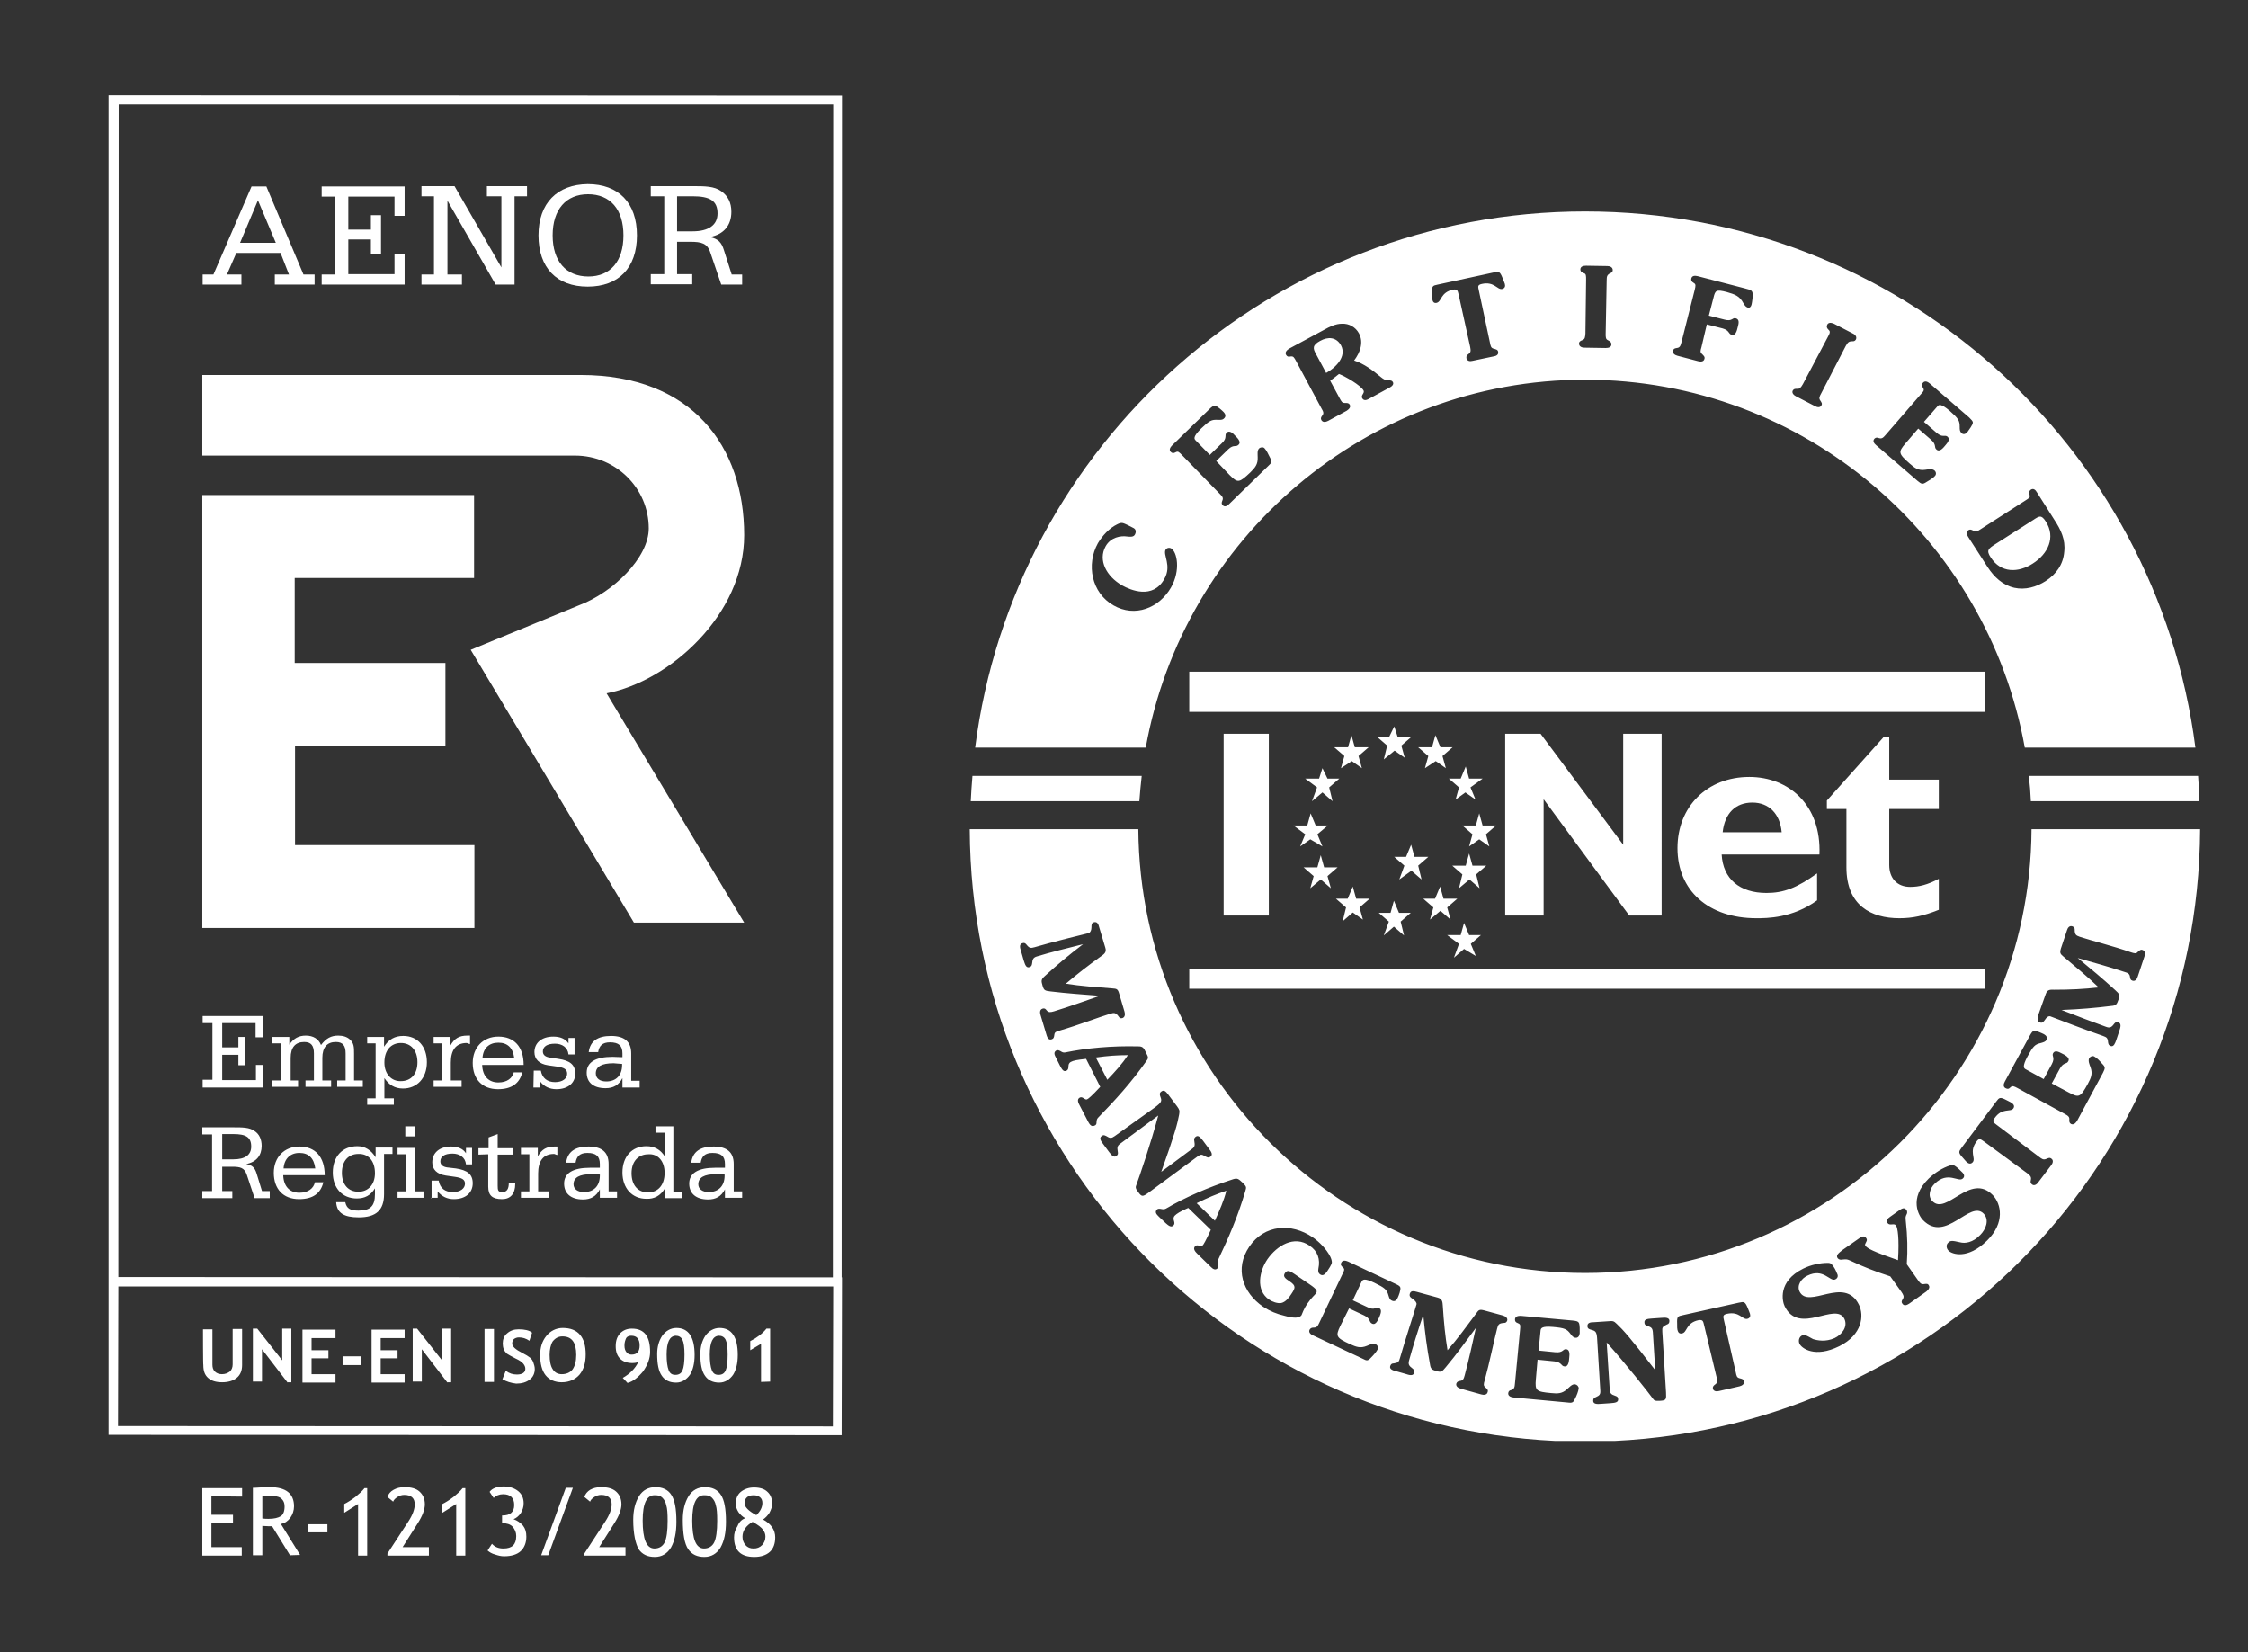
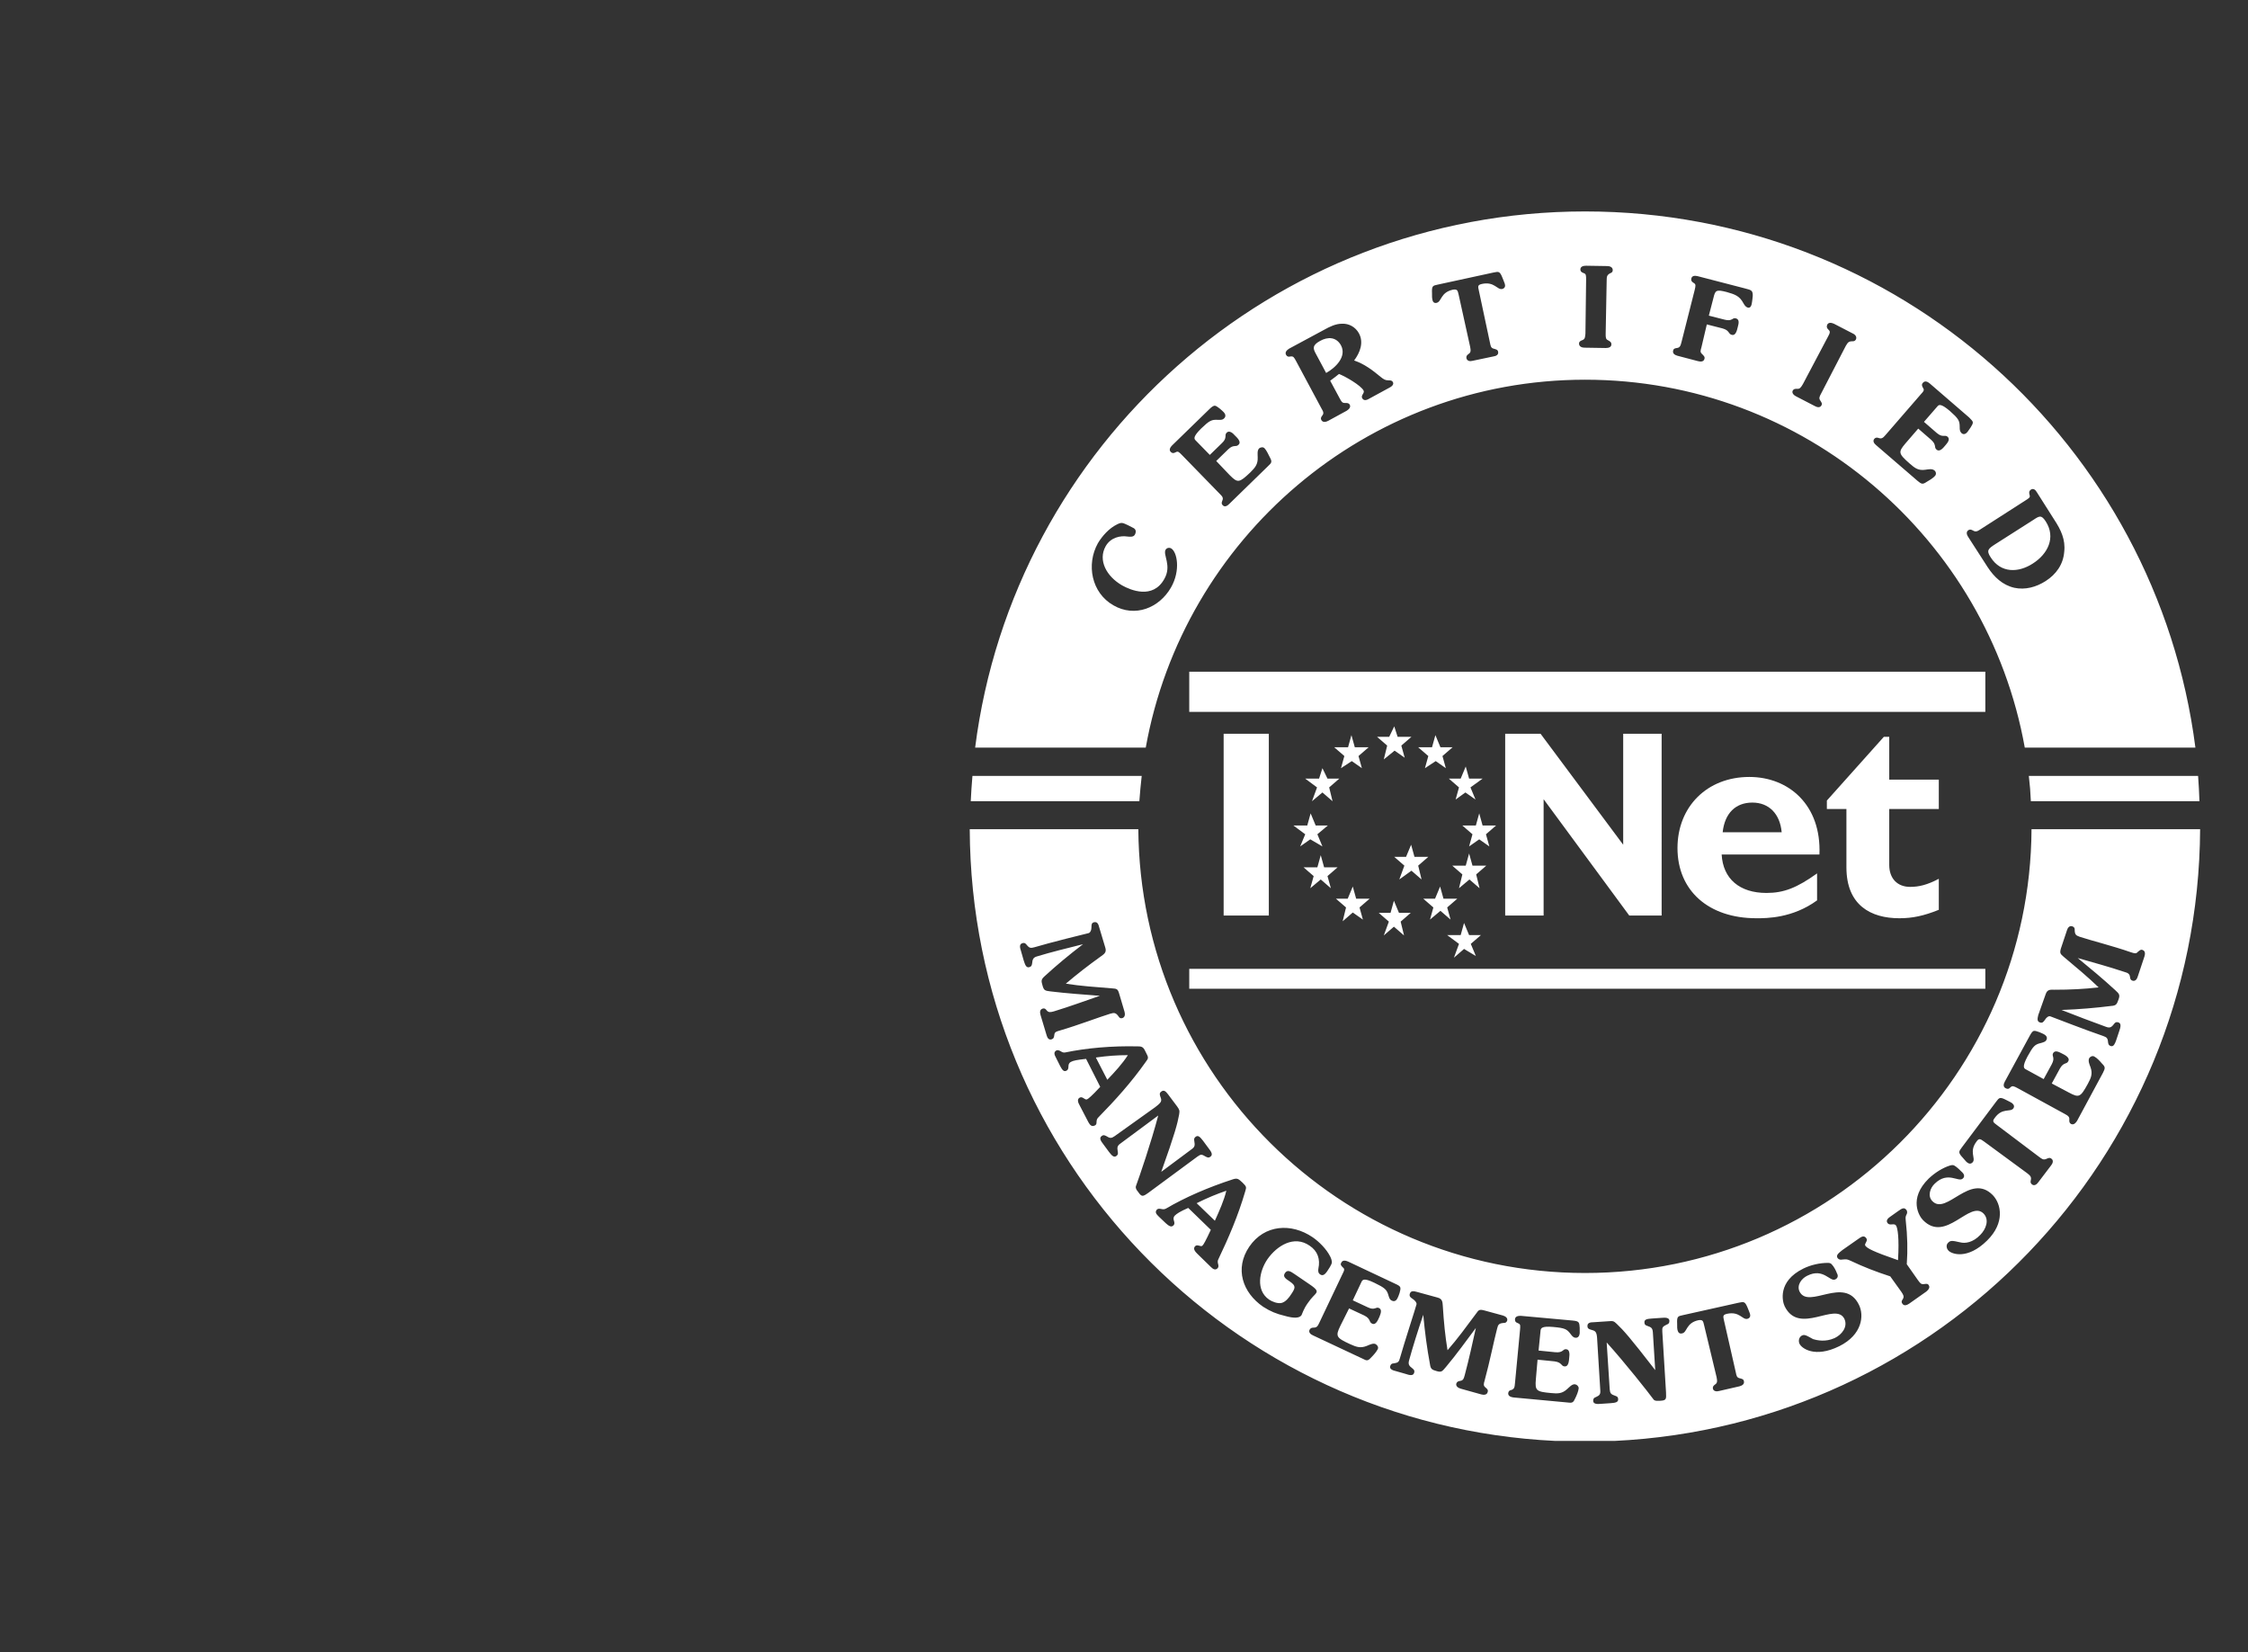
<svg xmlns="http://www.w3.org/2000/svg" version="1.1" id="Camada_1" x="0px" y="0px" viewBox="0 0 666.7 490" style="enable-background:new 0 0 666.7 490;" xml:space="preserve">
  <rect x="0" y="0" width="666.7" height="490" fill="#333333" stroke="none" />
  <style type="text/css">
	.st0{fill-rule:evenodd;clip-rule:evenodd;fill:#FFFFFF;}
</style>
-   <path class="st0" d="M87.5,196.6h44.6v24.6H87.5v29.4h53.2v24.6H60V146.8h80.6v24.6H87.4v25.2H87.5z M171.7,179.5  c10.1-3.8,20.7-14.1,20.7-22.8c0-11.9-9.7-21.6-21.9-21.6H60v-23.9h112.2c33.1,0,48.5,21.2,48.5,47.5c0,23.6-22.1,43.3-40.8,46.9  l40.8,68h-32.7l-48.4-80.9L171.7,179.5z M247,423l0.1-41.5h-12h-200L35,422.9L247,423z M35.1,378.7l211.9,0.1L247.1,31H35.2  L35.1,378.7z M71.2,72l5.3-12.6L81.8,72H71.2z M60.1,84.4h11.5v-3h-4.3l2.8-6.4h13.1l2.5,6.4h-4.2v3h11.8v-3h-3.3L79,55.3h-4.4  L63.3,81.4h-3.2V84.4z M95.4,84.4h24.6v-9.2h-3v6.1h-13.7V71h6.7v4.2h3V63.8h-3v4.3h-6.7v-9.8H117V64h3v-8.7H95.4v3h4v23.1h-4V84.4z   M128.7,81.4H125v3h12v-3h-4.3V59.5l14.3,24.9h5.6V58.2h3.7v-3h-11.9v3h4.3v21.1l-13.9-24.1H125v3h3.7  C128.7,58.2,128.7,81.4,128.7,81.4z M163.9,69.8c0-7.7,4-12.2,10.5-12.2c6.6,0,10.5,4.5,10.5,12.2S181,82,174.5,82  C167.9,82,163.9,77.5,163.9,69.8z M159.7,69.8c0,9.6,5.4,15.2,14.6,15.2c9.1,0,14.6-5.5,14.6-15.2c0-9.7-5.5-15.2-14.6-15.2  C165.3,54.7,159.7,60.2,159.7,69.8z M200.8,81.4v-9.7h3.9c3.3,0,5.1,0.4,6,3.3l3.2,9.4h6.2v-3h-3.1l-2.3-7.2  c-0.7-2.3-1.7-3.4-4.2-3.9c4.2-0.8,6.4-3.5,6.4-7.5c0-2.7-1-4.7-3-6.1c-2.1-1.5-4.9-1.5-8.6-1.5H193v3h4v23.1h-4v3h12.3v-3h-4.5  V81.4z M200.8,58.2h4.6c5.1,0,7.4,1.3,7.4,5.1c0,3.4-2.6,5.3-7.4,5.3h-4.6V58.2z M65.9,353.1V346h2.9c2.5,0,3.7,0.3,4.4,2.4l2.3,6.9  h4.5v-2.1h-2.3l-1.6-5.2c-0.5-1.6-1.2-2.5-3.1-2.8c3.1-0.6,4.6-2.6,4.6-5.4c0-1.9-0.7-3.5-2.1-4.4c-1.5-1.1-3.6-1.1-6.2-1.1H60v2.1  h2.9v16.8H60v2.1h8.9v-2.1H65.9z M65.9,336.3h3.3c3.7,0,5.3,0.9,5.3,3.7c0,2.5-1.8,3.8-5.3,3.8h-3.3V336.3z M93.4,350.6  c-0.4,1.8-2,3.1-4.6,3.1c-2.9,0-4.7-1.9-4.8-5.2h12.3c0-5.4-2.8-8.5-7.5-8.5c-4.5,0-7.6,3.2-7.6,7.8c0,4.8,2.8,7.8,7.5,7.8  c4.1,0,6.4-1.7,7.2-5h-2.5V350.6z M84.1,346.5c0.2-2.9,2-4.6,4.7-4.6s4.3,1.5,4.7,4.6H84.1z M111.2,352.4v1.7c0,3.5-1.3,4.9-4.9,4.9  c-2.4,0-3.5-0.6-3.9-2.5h-2.7c0.2,3.2,2.3,4.5,6.7,4.5c5.1,0,7.5-2.1,7.5-6.9v-11.9h2.5v-1.9h-5v2.9c-1.3-2.1-3.1-3.3-5.4-3.3  c-4.5,0-7.3,3.1-7.3,7.8s2.9,7.7,7.1,7.7C108.2,355.4,109.9,354.5,111.2,352.4z M111.2,347.9c0,3.4-2,5.5-4.9,5.5  c-3,0-4.9-2.1-4.9-5.6c0-3.6,2-5.6,4.9-5.6C109.2,342.1,111.2,344.2,111.2,347.9z M120.2,337h2.9v-3h-2.9V337z M117.9,355.2h7.7  v-1.9h-2.5v-12.9h-5.2v1.9h2.6v11h-2.6V355.2z M127.8,355.2h2v-1.9c1.2,1.5,2.8,2.3,4.8,2.3c3.5,0,5.6-1.9,5.6-4.7  c0-2.7-1.6-3.9-5-4.4l-2.6-0.3c-1.3-0.2-2-0.8-2-1.8c0-1.4,1.2-2.3,3.6-2.3c2.1,0,3.8,1.1,4,3.2h1.8v-4.9h-1.8v1.6  c-0.9-1.4-2.5-2-4.4-2c-3.5,0-5.6,1.9-5.6,4.7c0,2.1,1.4,3.5,4,3.9l2.8,0.4c2,0.3,2.9,0.8,2.9,2c0,1.4-1.3,2.5-3.6,2.5  c-2.3,0-3.8-1.1-4.2-3.4h-2.1v5.2H127.8z M144.8,342.3v9.6c0,2.6,1.2,3.7,4.1,3.7c2.5,0,3.9-1.6,3.9-4.5c0-0.1,0-0.2,0-0.3h-1.9  c0,1.8-0.6,2.7-1.9,2.7c-1.3,0-1.4-0.5-1.4-1.9v-9.2h4.6v-1.9h-4.6v-4.2l-2.7,1v3.2h-3v1.9L144.8,342.3L144.8,342.3z M159.6,353.3  V348c0-3.7,1.5-5.8,4.7-5.8c0.3,0,0.6,0.3,1,0.3V340c-0.3,0-0.5,0-0.8,0c-2.4,0-3.8,0.8-5,2.9v-2.5h-5v1.9h2.5v11h-2.5v1.9h8.3v-1.9  L159.6,353.3L159.6,353.3z M177.9,348.3c0,0.1,0,0.2,0,0.3c0,3.1-1.8,4.9-4.7,4.9c-1.9,0-3.1-0.9-3.1-2.3c0-2,1.7-3,5.3-3  C175.9,348.2,176.7,348.3,177.9,348.3z M178,355.2h5v-1.9h-2.5v-8.1c0-3.5-2-5.2-6-5.2c-4,0-6.2,1.6-6.6,4.8h2.8  c0.3-1.9,1.3-2.9,3.5-2.9c2.6,0,3.7,1,3.7,3.3v1.1c-1.2,0-2.3,0-2.9,0c-5.1,0-7.7,1.6-7.7,4.7c0,2.9,2,4.7,5.6,4.7  c2.3,0,3.9-0.9,5-3V355.2z M197.1,347.8c0,3.7-2,5.8-4.9,5.8c-3,0-4.9-2.1-4.9-5.7c0-3.5,2-5.6,5-5.6  C195.1,342.1,197.1,344.3,197.1,347.8z M197.2,352.4v2.9h5v-1.9h-2.5V334h-5.3v1.9h2.8v7.1c-1.3-2.1-3.1-3.1-5.5-3.1  c-4.3,0-7.1,3.1-7.1,7.8s2.9,7.8,7.1,7.8C194,355.6,195.9,354.6,197.2,352.4z M214.9,348.3c0,0.1,0,0.2,0,0.3c0,3.1-1.8,4.9-4.7,4.9  c-1.9,0-3.1-0.9-3.1-2.3c0-2,1.7-3,5.3-3C213.1,348.2,213.9,348.3,214.9,348.3z M215.1,355.2h5v-1.9h-2.5v-8.1c0-3.5-2-5.2-6-5.2  c-4,0-6.2,1.6-6.6,4.8h2.8c0.3-1.9,1.3-2.9,3.5-2.9c2.6,0,3.7,1,3.7,3.3v1.1c-1.2,0-2.3,0-2.9,0c-5.1,0-7.7,1.6-7.7,4.7  c0,2.9,2,4.7,5.6,4.7c2.3,0,3.9-0.9,5-3V355.2z M60.1,322.5h17.9v-6.7h-2.1v4.5h-10v-7.5h4.8v3.1h2.1v-8.4h-2.1v3.1h-4.8v-7.2h9.9  v4.2H78v-6.3H60.1v2.1H63v16.8h-2.9V322.5z M86.2,320.4v-6.7c0-3.1,1.4-4.7,4-4.7c2.1,0,2.9,1.1,2.9,3.4v8h-2.5v1.9h7.6v-1.9h-2.6  v-6.7c0-3.1,1.4-4.7,4-4.7c2.1,0,2.9,1.1,2.9,3.4v8h-2.5v1.9h7.6v-1.9h-2.6v-8c0-1.8,0-3.1-1.3-4.2c-0.8-0.7-1.9-1.1-3.4-1.1  c-2.1,0-3.6,0.8-5.1,2.8c-0.7-1.8-2.3-2.8-4.5-2.8c-2.1,0-3.6,0.8-4.9,2.7v-2.3h-5v1.9h2.5v11h-2.5v1.9h7.6v-1.9H86.2z M114,315.1  c0-3.7,2-5.8,4.9-5.8c2.9,0,4.9,2.1,4.9,5.7c0,3.5-1.9,5.6-4.9,5.6C116.1,320.7,114,318.5,114,315.1z M113.9,310.4v-2.9h-5v1.9h2.5  v16.3h-2.5v1.9h7.9v-1.9H114v-6c1.3,2,3.1,3.1,5.5,3.1c4.2,0,7.1-3.1,7.1-7.8c0-4.7-2.8-7.8-7-7.8  C117.1,307.2,115.3,308.2,113.9,310.4z M133.7,320.4v-5.3c0-3.7,1.5-5.8,4.7-5.8c0.3,0,0.6,0.3,1,0.3v-2.5c-0.3,0-0.5,0-0.8,0  c-2.4,0-3.8,0.8-5,2.9v-2.5h-5v1.9h2.5v11h-2.5v1.9h8.3v-1.9H133.7z M152.4,317.9c-0.4,1.8-2,3.1-4.6,3.1c-2.9,0-4.7-1.9-4.8-5.2  h12.3c0-5.4-2.8-8.4-7.5-8.4c-4.5,0-7.6,3.2-7.6,7.8c0,4.8,2.8,7.8,7.5,7.8c4,0,6.4-1.7,7.2-5H152.4z M143.1,313.7  c0.2-2.9,2-4.5,4.7-4.5s4.3,1.5,4.7,4.5H143.1z M158.2,322.5h2v-1.8c1.1,1.5,2.8,2.3,4.8,2.3c3.5,0,5.6-1.9,5.6-4.6s-1.6-3.9-5-4.4  l-2.6-0.4c-1.3-0.2-2-0.8-2-1.8c0-1.4,1.2-2.3,3.6-2.3c2.1,0,3.8,1.1,4,3.2h1.8v-4.9h-1.8v1.6c-1-1.4-2.5-2-4.5-2  c-3.5,0-5.6,1.9-5.6,4.6c0,2.1,1.4,3.5,4,3.9l2.8,0.4c2,0.3,2.9,0.8,2.9,2.1c0,1.4-1.3,2.5-3.6,2.5c-2.3,0-3.8-1.2-4.2-3.4h-2.1  L158.2,322.5L158.2,322.5z M184.5,315.5c0,0.1,0,0.2,0,0.3c0,3.1-1.8,4.9-4.7,4.9c-1.9,0-3.1-0.9-3.1-2.4c0-2,1.7-3,5.3-3  C182.7,315.4,183.5,315.4,184.5,315.5z M184.7,322.5h5v-2h-2.5v-8.1c0-3.5-2-5.2-6-5.2c-4,0-6.2,1.6-6.6,4.8h2.8  c0.3-1.9,1.3-2.9,3.5-2.9c2.6,0,3.7,1,3.7,3.3v1.1c-1.2,0-2.1-0.1-2.9-0.1c-5.1,0-7.7,1.6-7.7,4.7c0,2.9,2,4.6,5.6,4.6  c2.3,0,3.9-0.9,5-3V322.5z M60.2,394.2H63v10.5c0,0.8,0.2,1.5,0.7,2c0.5,0.5,1.2,0.8,2.1,0.8c1,0,1.7-0.3,2.4-0.8  c0.5-0.5,0.8-1.2,0.8-2.1v-10.5h2.8v10.7c0,1.6-0.5,2.9-1.6,3.8c-1.1,0.9-2.6,1.3-4.3,1.3c-1.8,0-3.2-0.4-4.2-1.3  c-1-0.9-1.4-2.1-1.4-3.8C60.2,404.9,60.2,394.2,60.2,394.2z M85.3,410l-7.6-9.9v9.6h-2.7V394h1.3l7.4,9.4V394h2.7v15.9h-1.1V410z   M92.4,396.7v3.7h5v2.4h-5v4.7h7.1v2.5h-9.8v-15.7h9.8v2.5H92.4z M101.6,404.8v-2.6h5.6v2.6H101.6z M112.9,396.7v3.7h5v2.4h-5v4.7  h7.1v2.5h-9.8v-15.7h9.8v2.5H112.9z M132.7,410l-7.6-9.9v9.6h-2.7V394h1.3l7.4,9.4V394h2.7v15.9h-1.1V410z M143.7,409.8v-15.7h2.8  v15.7H143.7z M149,409l1-2.5c1.1,0.8,2.1,1.1,3.3,1.1c1.6,0,2.5-0.6,2.5-1.7c0-0.5-0.2-1-0.6-1.5c-0.4-0.5-1.1-1-2.4-1.6  c-1.2-0.6-2-1.1-2.5-1.4c-0.4-0.4-0.7-0.8-0.9-1.3s-0.3-1.1-0.3-1.7c0-1.2,0.4-2.3,1.3-3c0.9-0.8,2-1.2,3.4-1.2c1.8,0,3.2,0.3,4,1  l-0.8,2.4c-1-0.7-2-1-3.1-1c-0.6,0-1.1,0.2-1.5,0.5c-0.3,0.3-0.5,0.8-0.5,1.3c0,0.9,1,1.8,3,2.8c1,0.5,1.8,1,2.3,1.4s0.8,0.9,1,1.5  c0.2,0.6,0.4,1.2,0.4,1.9c0,1.2-0.5,2.4-1.5,3.1c-1,0.8-2.4,1.2-4,1.2C151.5,410.1,150.2,409.7,149,409z M163,401.8  c0,1.8,0.3,3.3,0.9,4.2c0.6,1,1.5,1.5,2.7,1.5c1.4,0,2.5-0.5,3.2-1.4c0.7-1,1.1-2.4,1.1-4.3c0-3.7-1.3-5.5-4.1-5.5  c-1.2,0-2.1,0.5-2.9,1.5C163.3,398.8,163,400.2,163,401.8z M160.2,401.8c0-2.3,0.6-4.1,1.8-5.6s2.9-2.4,4.9-2.4c2.3,0,4,0.7,5.1,2  c1.2,1.4,1.7,3.4,1.7,5.8c0,2.6-0.6,4.5-1.8,6c-1.2,1.4-3,2.3-5.3,2.3c-2,0-3.7-0.7-4.8-2.1C160.7,406.4,160.2,404.4,160.2,401.8z   M185.2,399c0,0.9,0.2,1.5,0.6,2c0.4,0.5,0.9,0.7,1.5,0.7c1.6,0,2.4-0.9,2.4-2.7c0-1.9-0.8-2.9-2.5-2.9c-0.6,0-1.2,0.2-1.5,0.7  C185.4,397.5,185.2,398.1,185.2,399z M186.1,410.1l-1.4-1.5c2.1-1.2,3.7-2.8,4.6-4.7c-0.5,0.2-1.1,0.3-1.8,0.3  c-1.4,0-2.7-0.4-3.6-1.3c-0.9-0.9-1.3-2.1-1.3-3.7s0.4-2.8,1.3-3.8c0.9-0.9,2-1.4,3.5-1.4c3.7,0,5.4,2.3,5.4,6.9  c0,1.9-0.7,3.8-2.1,5.8C189.2,408.5,187.7,409.7,186.1,410.1z M197.7,401.7c0,2,0.2,3.6,0.6,4.6c0.4,1,1,1.4,2,1.4  c1,0,1.7-0.4,2.1-1.3c0.4-0.9,0.6-2.5,0.6-4.7c0-2.1-0.2-3.6-0.6-4.4c-0.4-0.8-1.1-1.2-2-1.2C198.6,396.2,197.7,398,197.7,401.7z   M194.9,401.5c0-2.1,0.5-3.9,1.5-5.4c1-1.4,2.5-2.3,4.2-2.3c3.6,0,5.4,2.7,5.4,8c0,2.5-0.5,4.5-1.4,5.9c-1,1.4-2.4,2.3-4.1,2.3  c-1.9,0-3.3-0.7-4.2-2C195.3,406.6,194.9,404.5,194.9,401.5z M210.5,401.7c0,2,0.2,3.6,0.6,4.6c0.4,1,1,1.4,2,1.4s1.7-0.4,2.1-1.3  c0.4-0.9,0.6-2.5,0.6-4.7c0-2.1-0.2-3.6-0.6-4.4c-0.4-0.8-1.1-1.2-2-1.2C211.4,396.2,210.5,398,210.5,401.7z M207.7,401.5  c0-2.1,0.5-3.9,1.5-5.4c1-1.4,2.5-2.3,4.2-2.3c3.6,0,5.4,2.7,5.4,8c0,2.5-0.5,4.5-1.4,5.9c-1,1.4-2.4,2.3-4.1,2.3  c-1.9,0-3.3-0.7-4.2-2C208.1,406.6,207.7,404.5,207.7,401.5z M225.7,409.8v-11.3l-3.2,1.9v-2.7c2-1,3.7-2.3,4.8-3.7h1.1v15.7  L225.7,409.8L225.7,409.8z M62.7,443.7v5.5h6.4v2.4h-6.4v7.2h9v2.5H60v-20h11.8v2.5L62.7,443.7L62.7,443.7z M77.8,443.7v6.6  c0.6,0.1,1.3,0.1,1.9,0.1c1.6,0,2.8-0.3,3.6-0.8c0.7-0.5,1.1-1.4,1.1-2.9c0-1.1-0.4-1.9-1.2-2.5c-0.8-0.5-2-0.7-3.8-0.7  C79.1,443.6,78.6,443.6,77.8,443.7z M86,461.2l-5.3-8.6c-0.6,0-1.5,0-2.9-0.1v8.7H75v-20c0.1,0,0.8,0,2.1-0.1  c1.3-0.1,2.3-0.1,2.9-0.1c4.8,0,7.2,1.9,7.2,5.7c0,1.2-0.4,2.4-1.1,3.4c-0.8,1-1.6,1.6-2.8,1.8l5.7,9.2L86,461.2L86,461.2z   M91.3,454.4V452h5.8v2.4H91.3z M106.2,461.2V446l-4.1,2.6V446c1-0.5,2.1-1.2,3.3-2.1c1.1-0.9,2-1.7,2.7-2.6h0.8v20H106.2z   M114.9,461.2v-0.5l6.2-9.5c1.3-2,1.9-3.7,1.9-5.1c0-1.8-1-2.8-3.1-2.8c-0.7,0-1.4,0.2-2,0.6c-0.6,0.4-1.1,0.8-1.3,1.4l-1.7-1.4  c0.3-0.9,0.9-1.6,1.8-2.1c0.9-0.5,1.9-0.8,3.3-0.8c1.9,0,3.4,0.4,4.4,1.3c1,0.9,1.6,2.1,1.6,3.8c0,1.5-0.7,3.4-2.1,5.6l-4.5,7.1h7.8  v2.5H114.9z M135.3,461.2V446l-4.1,2.6V446c1-0.5,2.1-1.2,3.3-2.1c1.1-0.9,2-1.7,2.7-2.6h0.8v20H135.3z M144.6,459.8l1.3-2  c0.9,1,2,1.4,3.4,1.4c2.6,0,3.8-1.2,3.8-3.7c0-1.1-0.4-2-1.1-2.8c-0.7-0.7-1.7-1-2.9-1h-0.2v-2.3h0.1c2.3,0,3.5-1,3.5-3.1  c0-2.1-1.1-3.2-3.3-3.2c-1.1,0-2.1,0.4-2.8,1.1l-1.2-1.8c0.8-1.1,2.3-1.6,4.2-1.6c1.7,0,3.2,0.5,4.3,1.4c1.1,0.9,1.6,2.1,1.6,3.6  c0,1.1-0.3,2-0.9,3c-0.6,0.8-1.3,1.4-2.1,1.7c1.1,0.4,2,1,2.8,1.9c0.7,0.9,1,1.9,1,3.3c0,1.8-0.6,3.3-1.7,4.3  c-1.1,1-2.8,1.5-4.9,1.5c-0.9,0-1.7-0.2-2.6-0.5C145.8,460.7,145.2,460.3,144.6,459.8z M162.6,461.2h-2.1l7.3-20h2.1L162.6,461.2z   M173.3,461.2v-0.5l6.2-9.5c1.3-2,1.9-3.7,1.9-5.1c0-1.8-1-2.8-3.1-2.8c-0.7,0-1.4,0.2-2,0.6s-1.1,0.8-1.3,1.4l-1.7-1.4  c0.3-0.9,0.9-1.6,1.7-2.1c0.9-0.5,1.9-0.8,3.3-0.8c1.9,0,3.4,0.4,4.4,1.3c1,0.9,1.6,2.1,1.6,3.8c0,1.5-0.7,3.4-2.1,5.6l-4.5,7.1h7.8  v2.5H173.3z M190.6,450.9c0,5.5,1.1,8.3,3.5,8.3c1.3,0,2.4-0.6,3-1.8c0.6-1.2,0.9-3.4,0.9-6.4c0-2.1-0.1-3.7-0.4-4.6  c-0.2-1-0.6-1.7-1.2-2.3c-0.5-0.5-1.2-0.7-2-0.7C191.8,443.2,190.6,445.8,190.6,450.9z M187.8,450.7c0-2.9,0.6-5.2,1.7-7  c1.1-1.8,2.8-2.7,4.9-2.7c2,0,3.7,0.7,4.7,2.3c1,1.5,1.5,4.1,1.5,7.9c0,3.3-0.5,5.7-1.6,7.7c-1.1,1.8-2.7,2.8-4.8,2.8  c-2.1,0-3.7-0.7-4.8-2.3C188.5,457.8,187.8,454.9,187.8,450.7z M205.3,450.9c0,5.5,1.1,8.3,3.5,8.3c1.3,0,2.4-0.6,3-1.8  c0.6-1.2,0.9-3.4,0.9-6.4c0-2.1-0.1-3.7-0.4-4.6c-0.2-1-0.6-1.7-1.2-2.3c-0.5-0.5-1.2-0.7-2-0.7  C206.5,443.2,205.3,445.8,205.3,450.9z M202.5,450.7c0-2.9,0.6-5.2,1.7-7c1.1-1.8,2.8-2.7,4.9-2.7c2,0,3.7,0.7,4.7,2.3  c1,1.5,1.5,4.1,1.5,7.9c0,3.3-0.5,5.7-1.6,7.7c-1.1,1.8-2.7,2.8-4.8,2.8c-2.1,0-3.7-0.7-4.8-2.3C203,457.8,202.5,454.9,202.5,450.7z   M223.2,451.3c-1.9,1.1-3,2.6-3,4.4c0,1,0.3,1.8,0.9,2.5c0.6,0.7,1.4,1,2.4,1c1,0,1.8-0.3,2.5-1c0.6-0.6,1-1.5,1-2.5  c0-0.7-0.2-1.4-0.7-2C225.8,452.9,224.8,452.2,223.2,451.3z M224.3,449.3c1.2-1.1,1.8-2.4,1.8-3.6c0-0.7-0.2-1.3-0.7-1.7  c-0.5-0.4-1.1-0.6-1.9-0.6c-1.7,0-2.7,0.8-2.7,2.5C220.9,446.9,222,448.1,224.3,449.3z M221,450.2c-0.8-0.4-1.5-1.1-2-1.8  c-0.5-0.8-0.8-1.6-0.8-2.5c0-1.4,0.5-2.7,1.5-3.5c1-0.8,2.3-1.3,3.9-1.3c1.7,0,3.1,0.4,4,1.3c0.9,0.8,1.4,2,1.4,3.5  c0,0.9-0.3,1.7-0.8,2.7c-0.6,0.9-1.2,1.5-1.9,2c2.4,1.3,3.6,3.1,3.6,5.3c0,1.8-0.5,3.3-1.6,4.3c-1.1,1-2.7,1.5-4.6,1.5  c-4,0-6-1.9-6-5.8c0-1.1,0.3-2.3,1-3.3C219.2,451.3,220,450.6,221,450.2z M32.2,380.1v-1.4V29.6v-1.3h1.3h0.1l0,0l214.8,0.1h1.3v1.3  l-0.1,349.1h0.1v1.3l-0.1,44.2v1.3h-1.3l-214.8-0.1h-1.3v-1.3v-42.8C32.2,381.4,32.2,380.1,32.2,380.1z" />
  <path class="st0" d="M364.7,140.9c2.4,2.4,2.8,2.3,6.1-0.8c1.4-1.4,2.3-2.4,2.2-4.5c0-0.8-0.2-2,0.4-2.6c0.4-0.4,1.2-0.5,1.6-0.1  c0.6,0.6,1.2,1.9,1.6,2.7c0.7,1.3,0.6,1.6-0.5,2.6l-11.6,11.3c-0.5,0.5-1.3,1-1.9,0.3c-0.4-0.4-0.3-0.8-0.1-1.3  c0.4-0.9,0-1.3-0.8-2.1L350.6,135c-0.9-0.9-1.2-1.3-1.9-0.9c-0.7,0.4-1.1,0.3-1.5-0.1c-0.6-0.6-0.1-1.4,0.4-1.9l11.1-10.8  c0.7-0.7,1.2-1,1.6-1c0.7,0.1,2.1,1.4,2.6,1.9s0.8,1.3,0.1,1.9c-0.5,0.5-1.1,0.4-1.8,0.4c-1.9-0.1-2.5,0.2-5,2.6  c-2.4,2.4-2.1,3-1.6,3.5l4.2,4.3l3.6-3.5c1.7-1.6,0.6-2.3,1.4-3.1c0.8-0.8,1.9,0.2,2.4,0.8c0.6,0.6,2.1,1.9,1.1,2.8  c-0.8,0.8-1.4-0.2-3,1.3l-3.6,3.5L364.7,140.9z M397.3,118.1c0.5,0.9,0.7,1.4,1.5,1.4s1.2,0,1.5,0.5c0.4,0.8-0.3,1.4-0.9,1.8l-5.5,3  c-0.6,0.3-1.5,0.6-2-0.2c-0.3-0.5-0.1-0.9,0.2-1.3c0.6-0.7,0.4-1.2-0.2-2.2l-7.5-14c-0.6-1.1-0.8-1.5-1.6-1.4  c-0.8,0.2-1.1,0-1.4-0.5c-0.4-0.8,0.3-1.4,0.9-1.8l10.4-5.6c1.6-0.9,3.4-1.8,5.3-1.8c2.1-0.1,4,1,5,2.8c1.5,2.7,0.4,5.7-1.4,8.1  c3,1,5.5,2.9,7.9,4.9c0.9,0.7,1.3,1,2.4,1c0.5,0,0.9,0,1.2,0.5c0.4,0.8-0.5,1.4-1.1,1.7l-5.7,3.1c-0.7,0.4-1.7,1-2.3,0  c-0.5-0.9,0.8-1.5,0.4-2.3c-0.8-1.5-5.4-4.2-7.3-4.9c-0.6,0.5-1.5,1.2-2.6,2L397.3,118.1z M393.3,110.6c2.7-1.5,6.2-4.8,4.4-8.2  c-1.4-2.5-3.9-2.6-6.2-1.3c-2.4,1.3-2.1,2.3-1.2,3.9L393.3,110.6z M432.6,87.4c-0.3-1.3-0.4-1.7-1.7-1.5c-3.7,0.8-3.3,3.5-4.8,3.9  c-0.8,0.2-1.2-0.3-1.3-1c-0.1-0.4-0.1-0.7-0.1-1.9c-0.1-2.1,0.2-2.2,1.7-2.5l16.6-3.6c1.5-0.3,1.8-0.4,2.6,1.6  c0.4,1.1,0.6,1.4,0.7,1.8c0.2,0.7,0,1.3-0.8,1.5c-1.5,0.3-2.3-2.3-6-1.5c-1.3,0.3-1.2,0.7-0.9,2l3.3,15.5c0.2,1,0.3,1.5,1.1,1.7  c0.7,0.2,1.2,0.3,1.3,0.9c0.2,0.9-0.6,1.3-1.4,1.4l-6.2,1.3c-0.7,0.2-1.6,0.1-1.8-0.8c-0.1-0.6,0.2-0.9,0.6-1.2  c0.8-0.5,0.7-1.1,0.5-2.2L432.6,87.4z M470.4,83c0-1.3,0-1.8-0.7-2c-0.8-0.3-1-0.6-1-1.1c0-0.9,0.9-1.1,1.7-1.1l6.3,0.1  c0.7,0,1.6,0.3,1.6,1.2c0,0.6-0.4,0.8-0.7,0.9c-1,0.5-1.1,1-1.1,2.1L476.2,99c0,1,0,1.6,0.7,1.9c0.7,0.4,1,0.6,1,1.2  c0,0.9-0.9,1.1-1.7,1.1l-6.3-0.1c-0.7,0-1.6-0.3-1.6-1.2c0-0.6,0.4-0.8,0.9-1c0.9-0.3,0.9-0.9,1-2L470.4,83z M504.6,103  c-0.3,1-0.4,1.4,0.1,1.9s1,0.9,0.8,1.5c-0.2,0.9-1.1,0.9-1.9,0.7l-6.1-1.6c-0.7-0.2-1.5-0.6-1.3-1.5c0.1-0.6,0.5-0.7,1.1-0.8  c0.9-0.1,1.1-0.6,1.4-1.8l3.9-15.4c0.3-1.3,0.4-1.7-0.3-2.1c-0.7-0.4-0.8-0.8-0.7-1.3c0.2-0.9,1.1-0.9,1.9-0.7l13.9,3.6  c1.1,0.3,1.7,0.4,2.1,0.8c0.6,0.7,0.2,2.4,0.1,3.3c-0.1,0.7-0.3,1.9-1.3,1.6c-0.6-0.2-0.9-0.7-1.2-1.2c-1.2-2.3-2.6-2.7-5-3.4  c-3.1-0.8-3.4-0.5-3.9,1.6l-1.4,5.4l4.7,1.2c2.3,0.6,2.2-0.7,3.3-0.4c1.1,0.3,0.9,1.4,0.6,2.5c-0.3,1.3-0.7,2.7-1.8,2.4  c-1.1-0.3-0.6-1.3-2.7-1.9l-4.7-1.2L504.6,103z M542.1,99.9c0.6-1.1,0.8-1.6,0.2-2.1c-0.6-0.6-0.6-0.9-0.4-1.5  c0.4-0.8,1.3-0.6,2-0.3l5.6,2.9c0.7,0.3,1.3,1,0.9,1.8c-0.3,0.5-0.7,0.5-1,0.5c-1.2,0-1.4,0.4-2,1.4l-7.3,14.1  c-0.5,0.9-0.7,1.4-0.3,2s0.7,1,0.4,1.5c-0.4,0.8-1.3,0.6-2,0.2l-5.6-2.9c-0.6-0.3-1.3-1-0.9-1.7c0.3-0.5,0.7-0.5,1.2-0.5  c0.9,0.1,1.2-0.4,1.8-1.4L542.1,99.9z M565.1,131.5c-2.2,2.6-2.1,3,1.3,6c1.5,1.3,2.5,2.1,4.6,1.8c0.8-0.1,2-0.4,2.7,0.2  c0.5,0.4,0.6,1.1,0.2,1.6c-0.6,0.7-1.8,1.4-2.5,1.8c-1.2,0.8-1.5,0.7-2.7-0.3L556.4,132c-0.6-0.5-1.1-1.2-0.5-1.9  c0.4-0.4,0.8-0.4,1.3-0.2c0.9,0.3,1.3-0.1,2-0.9l10.4-12c0.9-1,1.2-1.3,0.7-2c-0.4-0.7-0.4-1.1,0-1.5c0.6-0.7,1.4-0.3,2,0.2  l11.7,10.1c0.7,0.7,1.1,1.1,1.1,1.5c0,0.7-1.2,2.2-1.6,2.8c-0.5,0.6-1.2,0.9-1.8,0.3c-0.5-0.5-0.5-1.1-0.5-1.8c0-1.9-0.4-2.5-3-4.8  c-2.6-2.2-3.2-1.8-3.6-1.3l-4,4.6l3.8,3.3c1.8,1.5,2.3,0.4,3.2,1.1c0.9,0.8-0.1,1.9-0.6,2.5c-0.6,0.7-1.7,2.2-2.7,1.3  c-0.8-0.7,0.1-1.4-1.6-2.9l-3.8-3.3L565.1,131.5z M609.3,154.2c1.9,2.9,3.3,5.8,2.9,9.4c-0.3,3.8-2.4,6.7-5.5,8.7  c-2.8,1.8-6.1,2.7-9.3,2c-3.5-0.8-6-3.2-7.9-6.1l-5.8-9c-0.4-0.6-0.7-1.5,0.1-2c0.5-0.3,0.9-0.1,1.3,0.1c0.8,0.5,1.3,0.3,2.2-0.3  l13.4-8.6c1.1-0.7,1.5-0.9,1.2-1.7c-0.2-0.8-0.1-1.1,0.4-1.5c0.8-0.5,1.4,0.1,1.8,0.8L609.3,154.2z M591.7,161.4  c-2,1.3-2.7,1.8-1.3,3.9c3,4.7,8.2,4.6,12.5,1.8c4.4-2.8,6.9-7.7,3.8-12.5c-1.3-2-1.9-1.6-3.7-0.4L591.7,161.4z M332.9,155.1  c0.7,0.1,2.7,1.2,3.3,1.5c0.7,0.4,0.8,1.1,0.4,1.9c-0.4,0.8-1.4,0.7-2.3,0.6c-1.9-0.3-4.9,0.2-6.4,2.9c-2.3,4.1,0.2,8.9,4.9,11.6  c2.5,1.4,9.1,4.2,12.5-1.9c2.3-4-0.5-7.2,0.4-8.7c0.3-0.5,1-0.7,1.6-0.4c1.8,1,2.9,6.5,0,11.6c-3.5,6.1-10.7,9-17.1,5.3  c-6.5-3.7-8.1-12.1-4.6-18.4c1.3-2.2,3.4-4.5,5.7-5.6C331.9,155.2,332.4,155,332.9,155.1z M338.6,230.1h-50.2  c-0.2,2.5-0.4,5-0.5,7.5h50C338.1,235.1,338.3,232.6,338.6,230.1z M327.8,281c0.5,1.5-0.5,2-1.3,2.6c-3.9,2.8-7.1,5.3-10.4,8.1  c4.3,0.7,8.9,1,13.8,1.4c1.2,0.1,1.6,0.1,2,1.5l1.6,5.4c0.2,0.7,0.2,1.6-0.6,1.9c-0.6,0.2-0.9-0.1-1.1-0.4c-0.9-1.3-1.4-1.2-2.5-0.9  c-3.3,1-9.5,3.4-15,5c-1,0.3-1.5,0.4-1.6,1.2c-0.1,0.8-0.2,1.2-0.8,1.4c-0.9,0.3-1.3-0.5-1.5-1.2l-1.8-6c-0.2-0.7-0.3-1.6,0.6-1.9  c0.6-0.2,0.9,0.1,1.2,0.5c0.6,0.7,1.1,0.6,2.2,0.3c4.9-1.5,9.2-3.1,13.6-4.6c-5-0.4-9.6-0.7-14.6-1.3c-1.7-0.2-2-0.3-2.4-1.7  c-0.4-1.4-0.5-1.8,0.6-2.8c3.6-3.3,7.2-6.3,11.4-9.5c-4.8,1.2-9.7,2.4-13.6,3.6c-1.1,0.3-1.4,0.8-1.5,2.1c-0.1,0.6-0.2,0.9-0.8,1.1  c-1,0.3-1.3-0.8-1.7-2l-0.8-2.8c-0.3-0.9-0.6-2,0.4-2.3c0.6-0.2,0.9,0,1.3,0.5c0.8,1,1.2,1,2.3,0.7c4.3-1.3,15.2-4,16.1-4.2  c0.5-0.2,0.8-0.9,0.8-1.7c0-0.7,0-1.3,0.7-1.5c1.1-0.3,1.4,0.7,1.6,1.5L327.8,281z M322.1,314c-2.7,0.3-3.8,0.5-4.5,0.9  c-1.3,0.7-0.2,2-1.3,2.6c-0.9,0.5-1.4-0.5-1.9-1.4l-1.2-2.4c-0.5-0.9-0.8-1.7,0.1-2.2c0.4-0.2,0.8,0,1.2,0.2  c0.5,0.3,0.8,0.5,1.4,0.4c6.3-1.3,13.8-2,21.7-1.8c1.3,0,1.6,0.4,2.3,1.9c0.8,1.5,0.7,1.6-0.1,2.7c-4.3,6.1-9.1,11.4-14.1,16.5  c-0.3,0.3-0.5,0.7-0.5,1.4c0,0.5-0.1,0.8-0.6,1c-0.9,0.4-1.4-0.3-1.8-1l-2.6-5c-0.4-0.7-0.9-1.8,0-2.3s1.5,0.8,2.2,0.5  c0.4-0.2,1.3-0.9,3.9-3.7L322.1,314z M328.4,320.2c2.3-2.4,4.5-4.8,6.1-7.3c-3.1,0-6,0.2-9.5,0.7L328.4,320.2z M342.5,328.4  c2-1.5,2.1-1.9,1.7-3c-0.2-0.6-0.5-1.2,0.2-1.7c0.9-0.7,1.5,0.2,2,0.8l2.7,3.6c0.7,1,0.8,1.2,0.6,2.4c-0.5,2.7-1.2,5.5-5.3,17l9-6.7  c1-0.7,1-1.2,0.8-2.4c-0.1-0.6-0.1-0.9,0.4-1.3c0.8-0.6,1.4,0.2,2.2,1.2l1.7,2.3c0.7,0.9,1.3,1.8,0.5,2.4c-0.5,0.4-0.8,0.3-1.4,0  c-1.2-0.7-1.4-0.8-2.5,0l-14.5,10.7c-1.7,1.2-2,1.3-3.1-0.3c-0.5-0.6-0.8-1.1-0.6-1.7c1-2.7,4.5-12.9,6.6-20.9l-11.2,8.3  c-1,0.7-1,1.2-0.8,2.4c0.1,0.6,0.1,0.9-0.4,1.3c-0.8,0.6-1.5-0.3-2.2-1.2l-1.7-2.3c-0.7-0.9-1.3-1.8-0.5-2.4c0.5-0.4,0.8-0.3,1.4,0  c1.1,0.7,1.5,0.7,2.5,0L342.5,328.4z M352.4,358.2c-2.5,1.1-3.4,1.7-4,2.3c-1,1.1,0.5,2-0.4,2.9c-0.7,0.7-1.5,0-2.3-0.7l-2-1.9  c-0.7-0.7-1.3-1.3-0.6-2.1c0.3-0.3,0.7-0.3,1.2-0.2c0.6,0.1,0.9,0.2,1.5-0.1c5.6-3.3,12.5-6.3,19.9-8.7c1.3-0.4,1.6-0.1,2.8,1  c1.2,1.2,1.2,1.3,0.8,2.6c-2.1,7.2-4.9,13.7-8,20.2c-0.2,0.4-0.2,0.8,0,1.5c0.1,0.4,0.1,0.8-0.2,1.1c-0.7,0.7-1.4,0.2-2-0.4l-4-3.9  c-0.5-0.5-1.4-1.4-0.7-2.2c0.7-0.8,1.7,0.3,2.2-0.2c0.4-0.4,0.9-1.3,2.5-4.7L352.4,358.2z M360.3,362c1.4-3.1,2.7-6,3.4-8.9  c-2.9,1-5.6,2.1-8.8,3.7L360.3,362z M388.3,380.8c2.4,1.6,2.4,2.1,2,2.7c-0.4,0.6-1.2,1.1-2.5,3c-1.2,1.7-1.6,3.1-1.8,3.5  c-0.6,0.9-2.2,1-5,0.2c-2.5-0.6-4.2-1.3-6.4-2.7c-6.1-4.2-8.5-11.3-4.1-17.8c4.5-6.6,12.5-7.1,18.8-2.8c1.9,1.3,4.1,3.5,5.2,5.7  c0.3,0.6,0.5,1.2,0.5,1.8c-0.1,0.7-1,2-1.4,2.6c-0.9,1.3-1.5,1.3-2.1,0.9c-0.6-0.4-0.6-1.1-0.5-1.7c0.6-2.8-0.2-5.2-2.6-6.8  c-4.6-3.2-9.7,0-12.5,4c-2.4,3.5-3.6,9.2,0.5,12c0.9,0.6,2.4,1.2,3.6,1c1.3-0.3,2.3-1.6,3-2.7c1.2-1.8,1.4-2.4-0.5-3.7  c-1.4-0.9-2.1-1.5-1.4-2.5s1.5-0.6,2.8,0.3L388.3,380.8z M397.5,393.2c-1.5,3.1-1.2,3.5,2.9,5.4c1.8,0.8,3,1.3,5,0.5  c0.7-0.3,1.9-0.9,2.6-0.5c0.5,0.3,0.9,0.9,0.6,1.5c-0.4,0.8-1.3,1.8-1.9,2.4c-1,1.1-1.3,1.1-2.6,0.4l-14.7-6.9  c-0.7-0.3-1.4-0.9-1-1.7c0.3-0.5,0.7-0.6,1.2-0.6c0.9,0,1.2-0.4,1.7-1.5l6.8-14.3c0.6-1.2,0.8-1.6,0.1-2.1c-0.6-0.6-0.7-0.9-0.4-1.4  c0.4-0.8,1.3-0.6,2-0.3l14,6.6c0.9,0.4,1.4,0.7,1.5,1.1c0.2,0.7-0.5,2.5-0.8,3.1c-0.3,0.7-0.9,1.2-1.7,0.8c-0.7-0.3-0.8-0.9-1-1.5  c-0.5-1.8-1.1-2.3-4.2-3.8s-3.5-0.9-3.8-0.3l-2.6,5.5l4.5,2.1c2.1,1,2.3-0.3,3.3,0.2s0.4,1.8,0.1,2.6c-0.4,0.8-1,2.6-2.2,2  c-1-0.5-0.3-1.4-2.3-2.4l-4.5-2.1L397.5,393.2z M426.4,384.8c1.5,0.4,1.4,1.5,1.5,2.5c0.3,4.8,0.7,8.9,1.4,13.1  c2.9-3.3,5.6-7,8.5-10.9c0.7-1,0.9-1.3,2.4-0.9l5.5,1.5c0.7,0.2,1.5,0.7,1.3,1.5c-0.2,0.6-0.6,0.7-0.9,0.7c-1.6,0.1-1.8,0.5-2.1,1.7  c-0.9,3.4-2.2,9.9-3.7,15.4c-0.3,1-0.4,1.5,0.2,2s0.9,0.8,0.7,1.4c-0.2,0.9-1.2,0.9-1.9,0.7l-6.1-1.7c-0.7-0.2-1.5-0.7-1.3-1.5  c0.2-0.6,0.6-0.7,1.1-0.8c0.9-0.1,1.1-0.6,1.4-1.7c1.3-4.9,2.3-9.5,3.3-14c-3,4-5.7,7.8-8.9,11.6c-1.1,1.3-1.3,1.6-2.7,1.2  c-1.4-0.4-1.8-0.6-2-2c-0.9-4.8-1.5-9.4-2-14.7c-1.6,4.7-3.1,9.5-4.2,13.5c-0.3,1.1-0.1,1.6,1,2.4c0.5,0.4,0.7,0.7,0.5,1.3  c-0.3,1-1.4,0.7-2.6,0.3l-2.8-0.8c-0.9-0.2-2-0.6-1.7-1.5c0.2-0.6,0.5-0.8,1.1-0.8c1.3-0.2,1.5-0.5,1.8-1.6c1.2-4.3,4.7-15,4.9-15.9  c0.1-0.5-0.4-1.1-1.1-1.6c-0.6-0.4-1.1-0.7-0.9-1.5c0.3-1.1,1.3-0.8,2.1-0.6L426.4,384.8z M455.5,409c-0.3,3.4,0.1,3.7,4.5,4.1  c2,0.2,3.3,0.2,4.8-1.2c0.6-0.5,1.4-1.5,2.3-1.4c0.6,0.1,1.1,0.6,1.1,1.2c-0.1,0.9-0.6,2.1-1,2.9c-0.6,1.3-0.8,1.5-2.3,1.3  l-16.1-1.5c-0.7-0.1-1.6-0.4-1.5-1.3c0.1-0.6,0.4-0.8,0.9-0.9c0.9-0.3,1-0.8,1.1-2l1.5-15.8c0.1-1.3,0.2-1.7-0.6-2  c-0.8-0.3-0.9-0.6-0.9-1.2c0.1-0.9,1-1,1.7-1l15.4,1.4c1,0.1,1.5,0.2,1.8,0.6c0.4,0.6,0.3,2.5,0.3,3.2c-0.1,0.8-0.5,1.4-1.3,1.3  c-0.7-0.1-1-0.6-1.4-1.1c-1.1-1.5-1.8-1.8-5.2-2.1c-3.4-0.3-3.6,0.4-3.7,1l-0.6,6l5,0.5c2.4,0.2,2.1-1,3.2-0.9  c1.1,0.1,1,1.6,0.9,2.4c-0.1,0.9-0.1,2.8-1.4,2.7c-1.1-0.1-0.7-1.2-3-1.5l-5-0.5L455.5,409z M473.7,397.5c-0.1-2.4-0.4-2.8-1.6-3.1  c-0.6-0.2-1.3-0.3-1.3-1.1c-0.1-1.1,1-1.2,1.8-1.2l4.5-0.3c1.2-0.1,1.5-0.1,2.4,0.8c2,1.9,3.9,4,11.4,13.7l-0.7-11.2  c-0.1-1.2-0.4-1.5-1.6-1.9c-0.6-0.2-0.9-0.4-0.9-1c-0.1-1,0.9-1.1,2.2-1.2l2.9-0.2c1.1-0.1,2.3-0.1,2.3,0.9c0,0.6-0.2,0.9-0.8,1.1  c-1.2,0.6-1.4,0.8-1.3,2.1l1.1,18c0.1,2.1,0.1,2.4-1.9,2.5c-0.8,0-1.4,0.1-1.8-0.4c-1.7-2.3-8.4-10.8-13.9-16.9l0.9,13.9  c0.1,1.2,0.4,1.5,1.6,1.9c0.6,0.2,0.9,0.4,0.9,1c0.1,1-1,1.1-2.2,1.2l-2.9,0.2c-1.1,0.1-2.3,0.1-2.3-0.9c0-0.6,0.2-0.9,0.8-1.1  c1.1-0.5,1.4-0.8,1.3-2.1L473.7,397.5z M505.4,393c-0.3-1.3-0.4-1.7-1.7-1.5c-3.7,0.8-3.3,3.6-4.8,3.9c-0.8,0.2-1.2-0.2-1.4-1  c-0.1-0.4-0.1-0.7-0.1-1.9c-0.1-2.1,0.2-2.2,1.7-2.5l16.6-3.7c1.5-0.3,1.8-0.4,2.6,1.5c0.4,1.1,0.6,1.4,0.7,1.8  c0.2,0.7,0,1.3-0.8,1.5c-1.5,0.3-2.3-2.3-6-1.5c-1.3,0.3-1.2,0.7-0.9,2l3.5,15.4c0.2,1,0.3,1.5,1.1,1.7c0.8,0.2,1.2,0.3,1.3,0.9  c0.2,0.9-0.6,1.3-1.3,1.5l-6.1,1.4c-0.7,0.2-1.6,0.1-1.8-0.7c-0.1-0.6,0.2-0.9,0.6-1.2c0.8-0.5,0.7-1.1,0.5-2.2L505.4,393z   M544.1,396.8c2.1-1,4-3.3,2.9-5.7c-2.6-5.2-13.4,5-17.7-3.7c-0.7-1.4-2.2-7.4,5.5-11.2c2.2-1.1,4.9-1.7,7.3-1.7  c0.5,0,0.9,0.1,1.2,0.5c0.6,0.6,1.2,1.8,1.5,2.6c0.4,0.7,0.3,1.4-0.5,1.8c-1.6,0.8-3.5-3.5-8.3-1.1c-1.7,0.8-3.2,2.8-2.3,4.7  c2.7,5.4,13.3-4.8,17.6,3.9c1.6,3.2,1,8.9-5.8,12.3c-7.3,3.6-11.2,0.6-11.8-0.7c-0.4-0.8-0.2-1.9,0.6-2.4c0.8-0.4,1.1-0.3,3.4,1  C539,397.5,541.4,398,544.1,396.8z M560.6,378.5c-4.3-1.4-7.9-2.8-11.7-4.6c-1.1-0.5-1.2-0.5-2.4-0.4c-0.6,0.1-1.1,0.1-1.5-0.4  c-0.6-0.9,0.3-1.5,1.4-2.4l5-3.5c0.7-0.5,1.5-0.9,2.1,0c0.6,0.8-0.7,1.6-0.3,2.2c0.6,0.8,2.2,1.7,9.7,4.3c0.4-6.5-0.1-9.6-0.6-10.3  c-0.6-0.8-1.8,0.2-2.5-0.7c-0.6-0.8,0.2-1.5,0.8-1.9l2.4-1.7c1-0.7,1.7-1.2,2.4-0.3c0.2,0.2,0.3,0.9,0.1,1.2c-0.4,0.8-0.4,0.9-0.3,2  c0.5,4.5,0.6,8.7,0.3,12.9l3.3,4.7c0.6,0.8,0.9,1.3,1.7,1.2c0.8-0.1,1.2-0.2,1.5,0.3c0.5,0.7-0.1,1.4-0.7,1.9l-5.1,3.6  c-0.6,0.4-1.5,0.8-2,0c-0.4-0.5-0.2-0.9,0.1-1.3c0.5-0.8,0.2-1.3-0.4-2.2L560.6,378.5z M587.3,366.2c1.6-1.6,2.8-4.4,1-6.3  c-4.1-4.2-11.2,8.9-18,1.9c-1.1-1.1-4.4-6.3,1.7-12.3c1.8-1.7,4.1-3.2,6.4-3.9c0.4-0.1,0.9-0.2,1.3,0.1c0.7,0.4,1.7,1.4,2.3,2  c0.6,0.6,0.7,1.3,0.1,1.8c-1.3,1.2-4.4-2.3-8.3,1.5c-1.4,1.3-2.2,3.7-0.7,5.2c4.2,4.3,11.2-8.6,17.9-1.8c2.5,2.6,3.7,8.2-1.7,13.5  c-5.8,5.7-10.4,4-11.4,3c-0.7-0.7-0.8-1.8-0.1-2.4c0.6-0.6,1-0.7,3.5-0.1C582.8,368.8,585.1,368.5,587.3,366.2z M588.4,338.5  c-1.1-0.8-1.5-1-2.2,0c-2.3,3-0.2,4.9-1.1,6.1c-0.5,0.6-1.1,0.6-1.7,0.1c-0.3-0.2-0.5-0.5-1.3-1.4c-1.4-1.5-1.2-1.8-0.3-3l10.2-13.6  c0.9-1.2,1.1-1.5,3-0.5c1,0.5,1.4,0.7,1.7,0.9c0.6,0.5,0.8,1,0.4,1.6c-0.9,1.2-3.3-0.3-5.5,2.8c-0.8,1-0.5,1.3,0.6,2.1l12.6,9.5  c0.8,0.6,1.2,0.9,2,0.6c0.7-0.3,1.1-0.5,1.6-0.1c0.7,0.5,0.4,1.4-0.1,2l-3.8,5c-0.4,0.6-1.2,1.2-1.9,0.6c-0.5-0.4-0.4-0.8-0.3-1.3  c0.2-0.9-0.2-1.3-1.1-2L588.4,338.5z M613.6,324c3,1.6,3.4,1.4,5.6-2.6c0.9-1.7,1.5-2.9,0.8-4.9c-0.3-0.8-0.8-1.9-0.4-2.7  c0.3-0.5,1-0.8,1.5-0.5c0.8,0.4,1.7,1.4,2.3,2.1c1,1,1,1.3,0.3,2.7l-7.7,14.3c-0.4,0.6-1,1.3-1.8,0.9c-0.5-0.3-0.5-0.7-0.5-1.2  c0.1-0.9-0.3-1.2-1.4-1.8l-13.9-7.6c-1.1-0.6-1.6-0.8-2.1-0.3c-0.6,0.6-0.9,0.6-1.5,0.3c-0.8-0.4-0.6-1.3-0.2-2l7.4-13.6  c0.5-0.9,0.8-1.3,1.2-1.4c0.7-0.1,2.4,0.7,3,1c0.7,0.4,1.1,1,0.7,1.7c-0.3,0.6-1,0.7-1.6,0.9c-1.8,0.4-2.3,0.9-4,4  c-1.6,3-1.1,3.5-0.5,3.8l5.3,2.9l2.4-4.4c1.1-2.1-0.1-2.3,0.4-3.3c0.6-1,1.8-0.3,2.6,0.1c0.8,0.4,2.5,1.2,1.9,2.3  c-0.5,1-1.4,0.2-2.5,2.2l-2.4,4.4L613.6,324z M606.7,294.8c0.5-1.5,1.5-1.3,2.5-1.3c4.8,0,8.9-0.2,13.2-0.7c-3.1-3-6.7-6-10.4-9.1  c-0.9-0.8-1.2-1-0.8-2.4l1.8-5.4c0.2-0.7,0.7-1.5,1.6-1.2c0.6,0.2,0.7,0.6,0.7,0.9c0,1.6,0.4,1.8,1.5,2.2c3.3,1.1,9.8,2.7,15.2,4.6  c1,0.3,1.5,0.5,2-0.1c0.6-0.5,0.9-0.8,1.4-0.6c0.9,0.3,0.8,1.2,0.6,1.9l-2,6c-0.2,0.7-0.7,1.5-1.6,1.2c-0.6-0.2-0.6-0.6-0.7-1.1  c-0.1-0.9-0.6-1.2-1.7-1.5c-4.8-1.6-9.3-2.8-13.8-4.1c3.9,3.2,7.4,6.1,11.1,9.5c1.2,1.1,1.5,1.4,1,2.8c-0.5,1.4-0.7,1.8-2.1,1.9  c-4.8,0.6-9.5,1-14.8,1.2c4.6,1.8,9.3,3.6,13.2,5c1.1,0.4,1.6,0.2,2.4-0.9c0.4-0.5,0.7-0.6,1.3-0.4c0.9,0.3,0.6,1.5,0.2,2.6  l-0.9,2.7c-0.3,0.8-0.7,2-1.6,1.7c-0.6-0.2-0.7-0.5-0.8-1.1c-0.1-1.3-0.4-1.5-1.5-1.9c-4.2-1.4-14.8-5.5-15.6-5.8  c-0.5-0.2-1.2,0.3-1.6,1c-0.4,0.5-0.7,1.1-1.5,0.8c-1-0.3-0.7-1.3-0.5-2.2L606.7,294.8z M470.1,377.5c-72.8,0-132-59-132.5-131.6  h-50c0.4,97.4,77.2,176.8,173.7,181.4h17.5c96.4-4.6,173.2-83.9,173.7-181.4h-50C602.1,318.5,542.9,377.5,470.1,377.5z M601.7,230.1  c0.3,2.5,0.5,5,0.6,7.5h50c-0.1-2.5-0.2-5-0.4-7.5H601.7z M389.1,237.6l1.5-4.1l-3.5-2.6h4.1l1-3.1l1.5,3.1h3.5l-3,2.6l1,4.1l-3-2.6  L389.1,237.6z M385.6,251l1.5-3.6l-3.5-2.6h4.1l1-3.6l1.5,3.6h3.6l-3.1,2.6l1.5,3.6l-3.6-2.1L385.6,251z M388.6,263.4l1-3.6l-3-2.6  h4.1l1-3.6l1,3.6h4l-3,2.6l1,3.6l-3-2.6L388.6,263.4z M398.2,273.2l1-4.1l-3-2.6h3.5l1.5-3.6l1,3.6h4l-3,2.6l1,3.6l-3-2.1  L398.2,273.2z M410.4,277.4l1.5-4.1l-3-2.6h3.5l1-3.6l1.5,3.6h3.5l-3,2.6l1,4.1l-3-2.6L410.4,277.4z M424.1,272.7l1-3.6l-3-2.6h3.5  l1.5-3.6l1,3.6h4.1l-3,2.6l1,3.6l-3-2.6L424.1,272.7z M432.7,263.4l1-4.1l-3-2.6h4l1-3.6l1,3.6h4.1l-3,2.6l1,4.1l-3-2.6L432.7,263.4  z M435.7,251l1-3.6l-3-2.6h4l1-3.6l1,3.6h4l-3,2.6l1,3.6l-3-2.1L435.7,251z M431.7,237.1l1-3.6l-3-2.6h3.5l1.5-3.6l1,3.6h4l-3.6,2.6  l1.5,3.6l-3-2.1L431.7,237.1z M422.6,227.8l1-3.6l-3-2.6h4.1l1-3.6l1.5,3.6h3.6l-3,2.6l1,3.6l-3-2.1L422.6,227.8z M410.4,225.2  l1-4.1l-3-2.6h3.6l1.5-3.1l1,3.1h4.1l-3,2.6l1,3.6l-3-2.1L410.4,225.2z M397.7,227.8l1-3.6l-3-2.6h4.1l1-3.6l1,3.6h4.1l-3,2.6l1,3.6  l-3-2.1L397.7,227.8z M415,260.8l1.5-4.1l-3-2.6h3.5l1.5-3.6l1,3.6h4.1l-3,2.6l1,4.1l-3-2.6L415,260.8z M431.2,284l1.5-4.1l-3.5-2.6  h4l1-3.6l1.5,3.6h3.5l-3,2.6l1.5,3.6l-3.5-2.1L431.2,284z M376.3,271.5h-13.4v-53.9h13.4V271.5z M492.8,271.5h-9.6l-25.4-34.5v34.5  h-11.4v-53.9h10.5l24.5,32.9v-32.9h11.4V271.5z M538.9,267c-7.3,5.3-14.9,5.3-18,5.3c-14.2,0-23.4-8.2-23.4-20.8  c0-12.3,8.8-21.1,21.3-21.1c11.7,0,21.4,8.3,20.8,23h-29c0.4,7.2,5.3,11.4,13.3,11.4c5.1,0,9-1.5,15-5.8V267z M528.4,246.8  c-0.5-5.5-3.8-8.8-8.7-8.8c-5,0-8.2,3.2-8.8,8.8H528.4z M575,239.9h-14.7v16.6c0,3.9,2.3,6.5,6.2,6.5c2.6,0,5.1-0.6,8.5-2.4v9.2  c-4.5,1.8-7.8,2.5-11.7,2.5c-8.4,0-15.7-3.8-15.7-15.1v-17.3h-5.8v-2.5l16.9-18.9h1.6v12.7H575V239.9z M588.8,211.1H352.7v-11.9  h236.1L588.8,211.1L588.8,211.1z M588.8,293.2H352.7v-5.9h236.1L588.8,293.2L588.8,293.2z M470.1,112.6  c65.1,0,119.3,47.2,130.4,109.1h50.6c-11.5-89.7-88.1-159-181-159c-92.8,0-169.5,69.3-180.9,159h50.6  C350.9,159.8,405.1,112.6,470.1,112.6z" />
</svg>